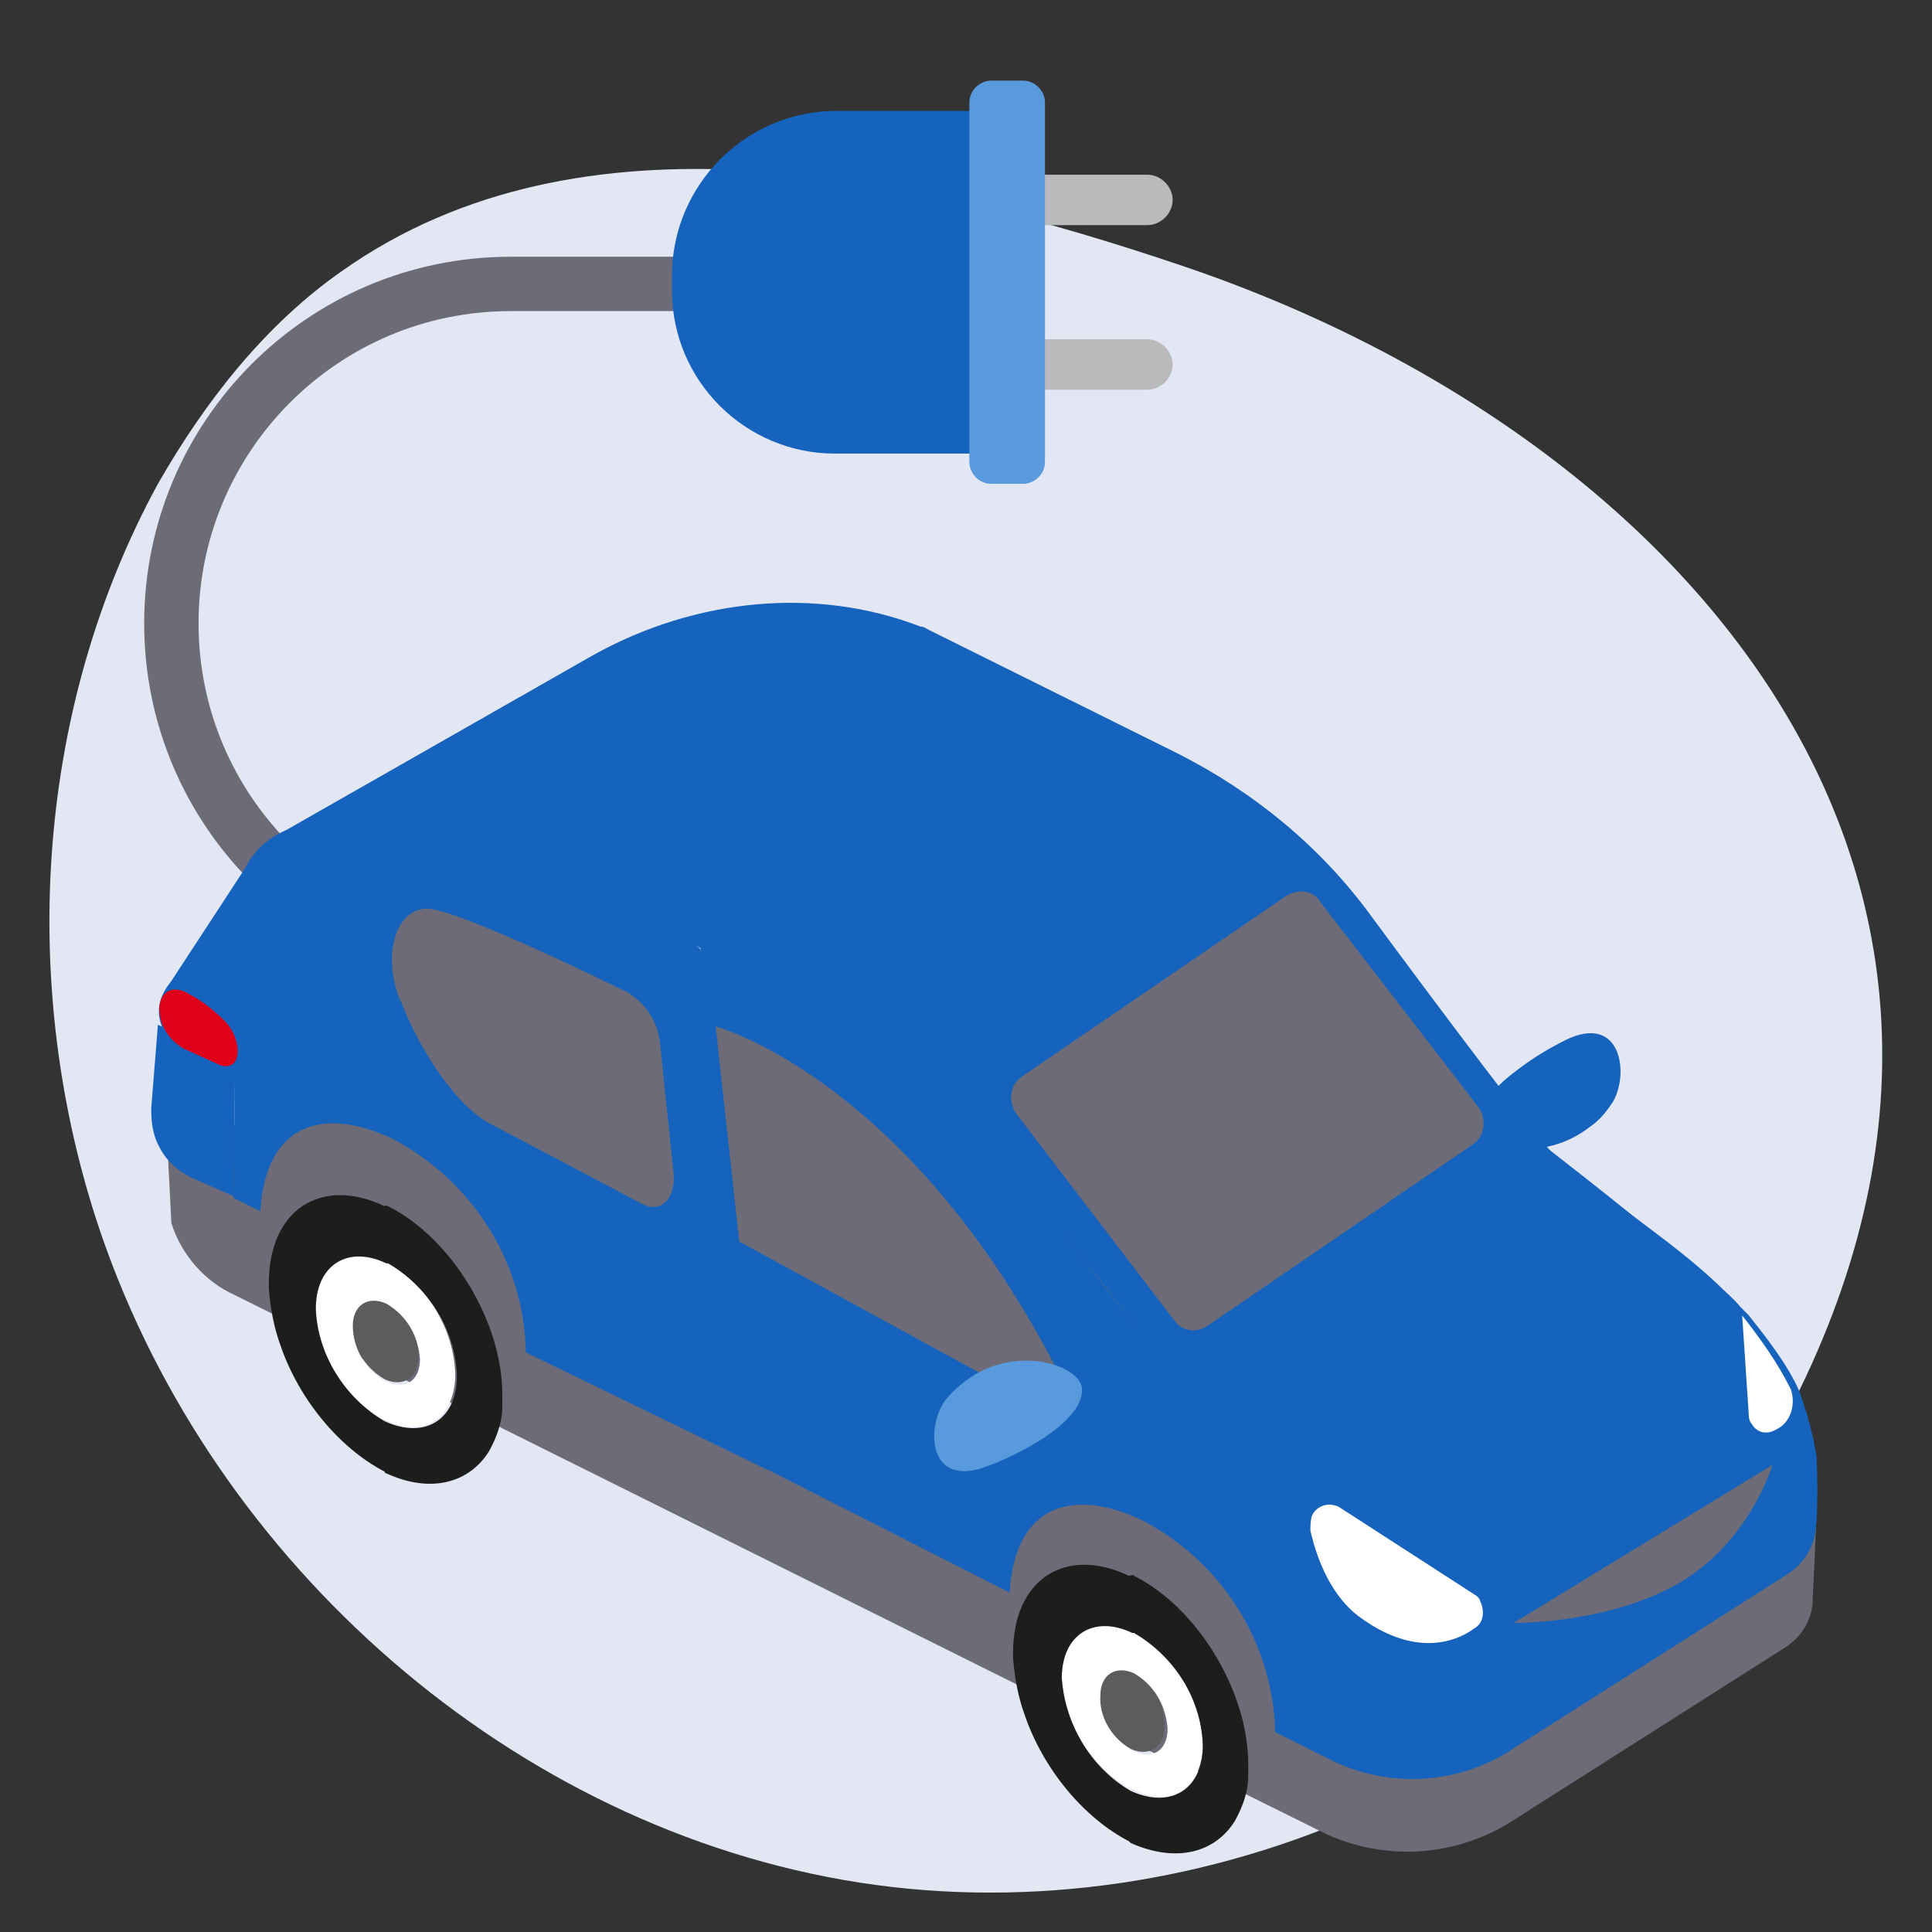
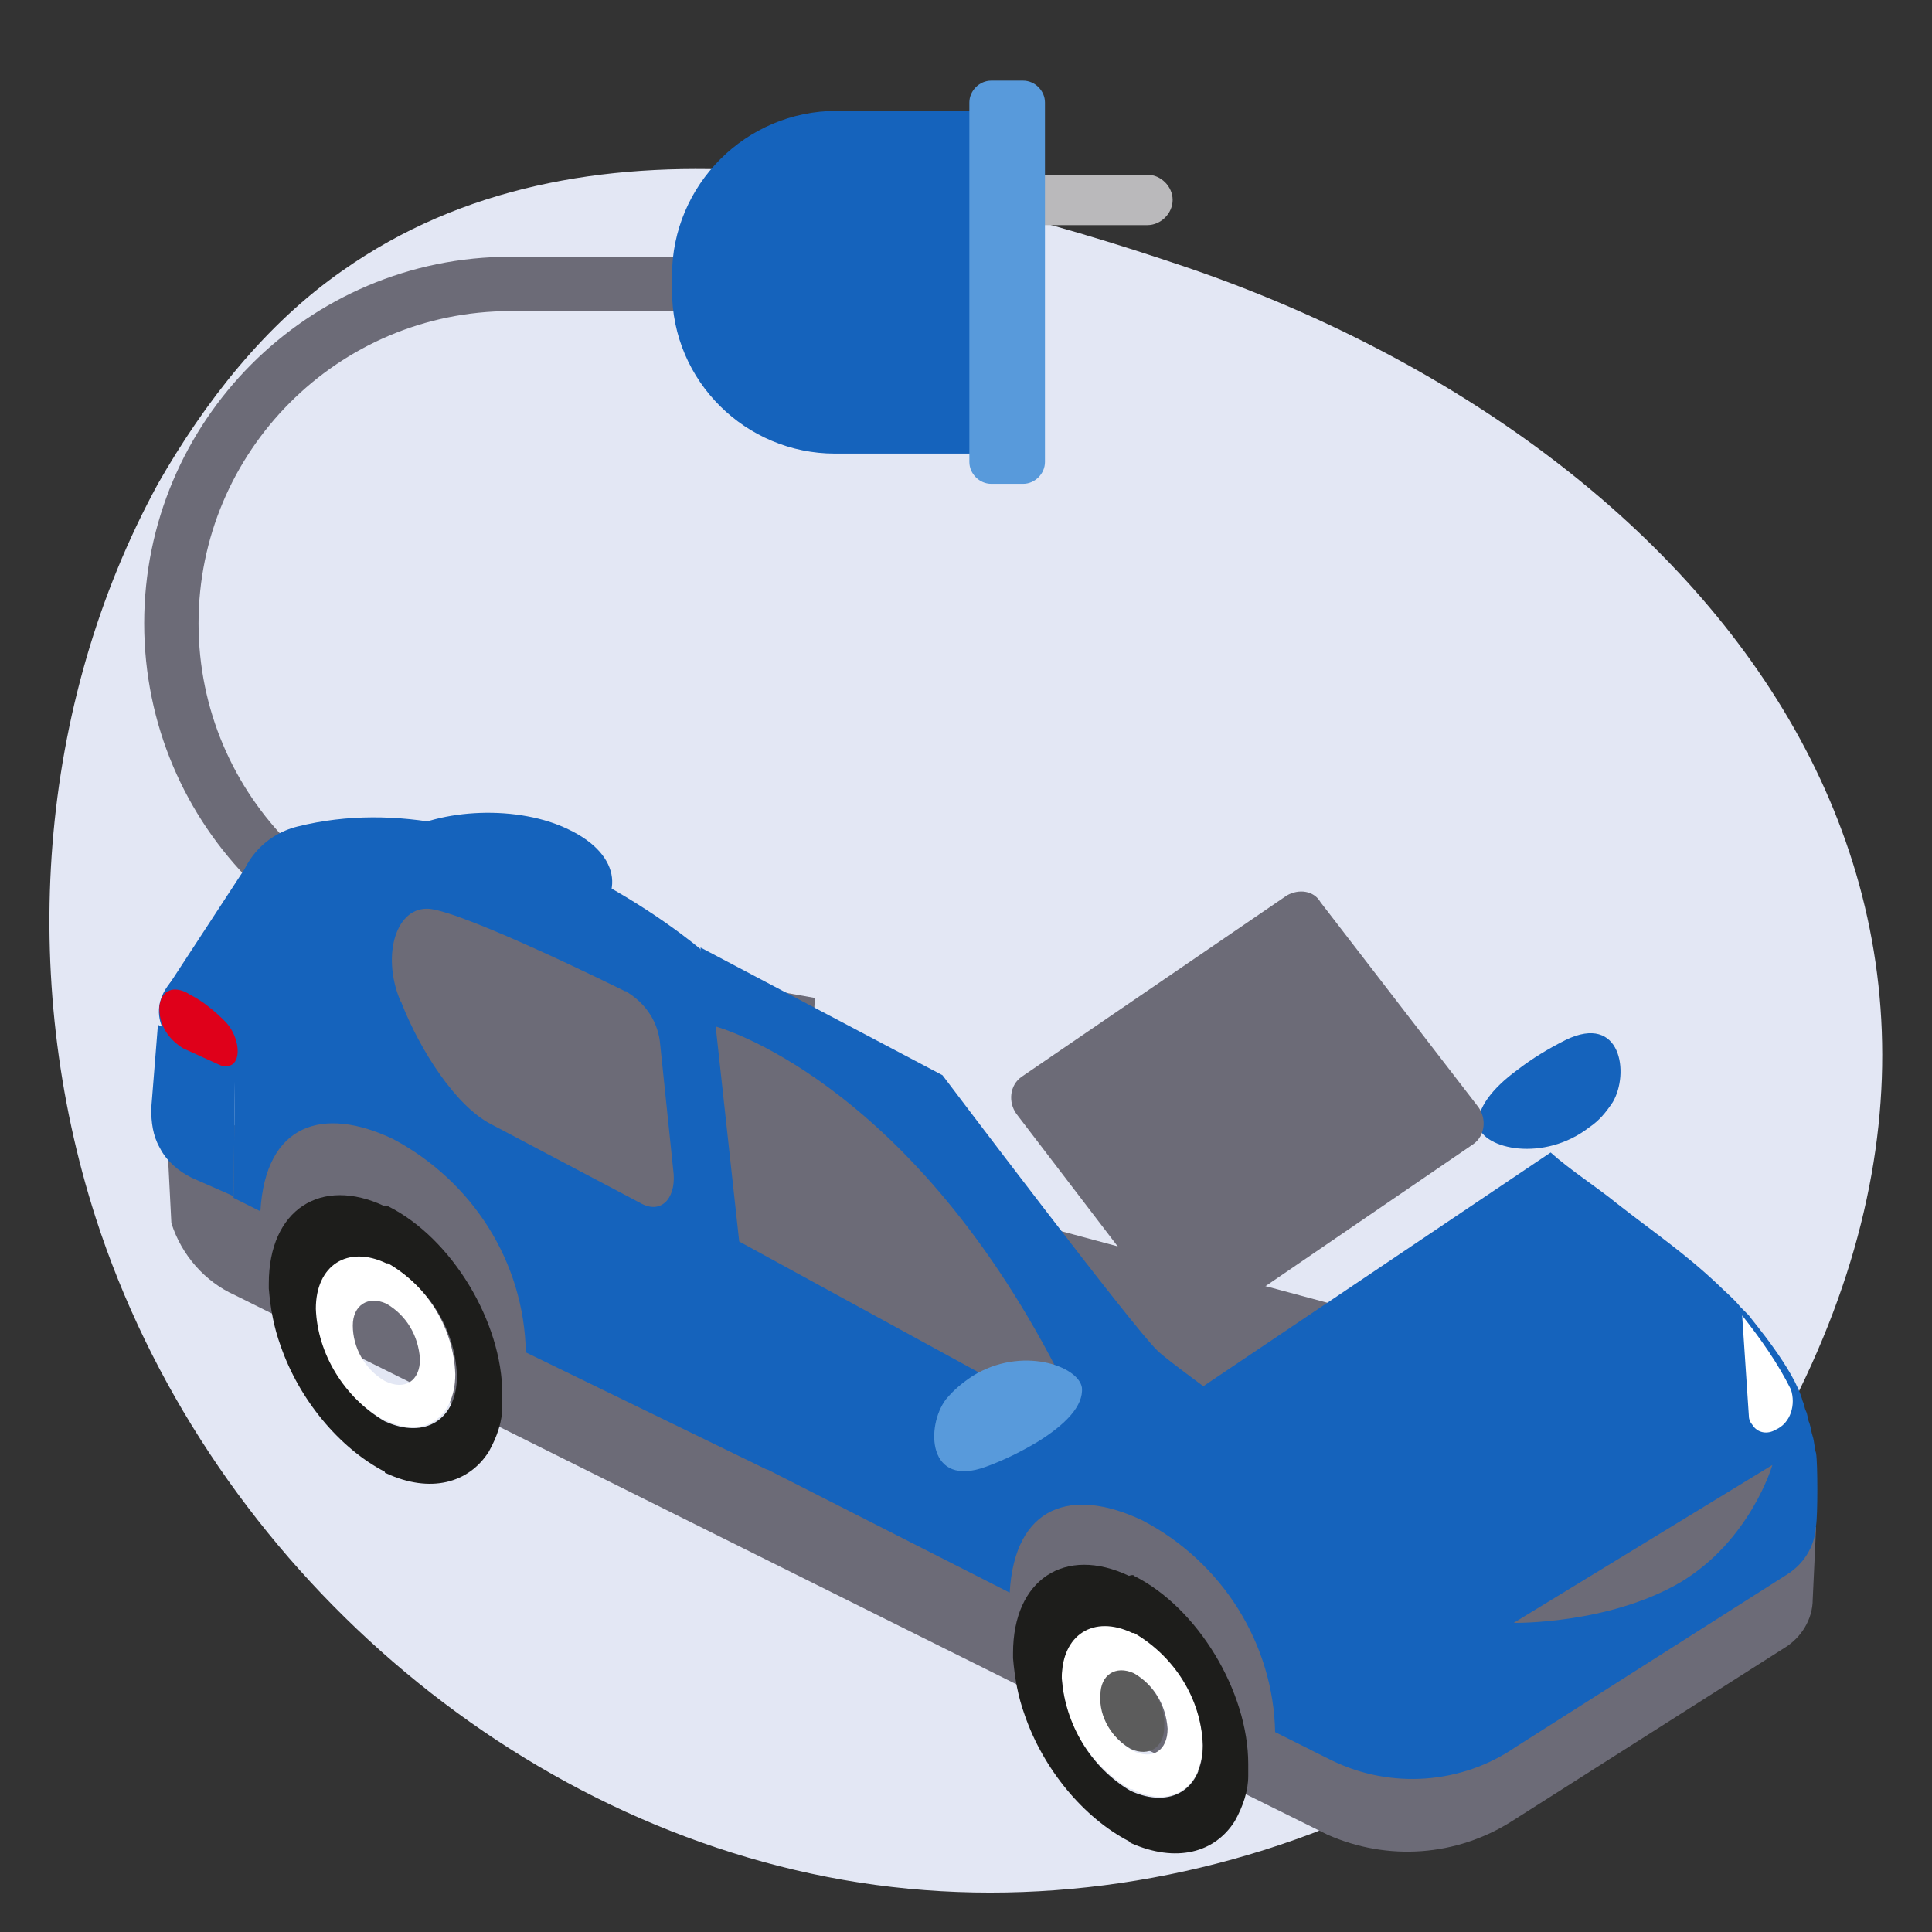
<svg xmlns="http://www.w3.org/2000/svg" version="1.1" id="a" x="0px" y="0px" viewBox="0 0 115 115" style="enable-background:new 0 0 115 115;" xml:space="preserve">
  <rect x="0" y="0" width="115" height="115" fill="#333333" stroke="none" />
  <style type="text/css">
	.st0{fill:#E3E7F4;}
	.st1{fill:none;stroke:#6C6B77;stroke-width:3.236;stroke-miterlimit:10;}
	.st2{fill:#BAB9BB;}
	.st3{fill:#1563BC;}
	.st4{fill:#589ADB;}
	.st5{fill:#6C6B77;}
	.st6{fill:#5C5C5C;}
	.st7{fill:#FFFFFF;}
	.st8{fill:#1D1D1B;}
	.st9{fill:#DF001A;}
</style>
  <path class="st0" d="M70.6,15.9c-16.5-5.6-36-9.8-50.2,0.2c-4.6,3.2-8.2,7.8-11,12.7C2.2,42,1.1,58.2,5.7,72.5  c6.4,19.8,24,35.8,44.5,39.4s42.9-5.9,53.9-23.7C124.9,54.5,101.7,26.5,70.6,15.9L70.6,15.9z" />
  <g>
    <path class="st1" d="M48.8,16.9H30.4c-11.2,0-20.2,9.1-20.2,20.2l0,0c0,11.2,9.1,20.2,20.2,20.2" />
    <g>
-       <path class="st2" d="M60.2,21.7L60.2,21.7c0-0.8,0.7-1.5,1.5-1.5h6.6c0.8,0,1.5,0.7,1.5,1.5l0,0c0,0.8-0.7,1.5-1.5,1.5h-6.6    C60.8,23.2,60.2,22.5,60.2,21.7z" />
      <path class="st2" d="M60.2,11.9L60.2,11.9c0-0.8,0.7-1.5,1.5-1.5h6.6c0.8,0,1.5,0.7,1.5,1.5l0,0c0,0.8-0.7,1.5-1.5,1.5h-6.6    C60.8,13.4,60.2,12.7,60.2,11.9z" />
    </g>
    <path class="st3" d="M40,17.3v-0.9c0-5.4,4.4-9.8,9.8-9.8h9.3V27h-9.4C44.4,27,40,22.7,40,17.3z" />
    <path class="st4" d="M57.7,27.5V6.1c0-0.7,0.6-1.3,1.3-1.3h1.9c0.7,0,1.3,0.6,1.3,1.3v21.4c0,0.7-0.6,1.3-1.3,1.3H59   C58.3,28.8,57.7,28.2,57.7,27.5z" />
  </g>
  <g>
    <polygon class="st3" points="15.1,50.9 10,58.7 16.8,55  " />
    <path class="st3" d="M94.6,67.1c0.6-0.4,1-0.9,1.4-1.5c1-1.7,0.5-5.3-2.8-3.7c-1,0.5-2,1.1-2.9,1.8C88.8,64.8,87.9,66,88,67   C88.3,68.4,91.9,69.2,94.6,67.1L94.6,67.1z" />
    <path class="st3" d="M22.3,63l12.3-7.8c2.7-1.7,2.4-4.3-0.7-5.8l0,0c-3-1.5-7.7-1.3-10.3,0.3l-12.3,7.8c-2.7,1.7-2.4,4.3,0.7,5.8   l0,0C15,64.8,19.6,64.7,22.3,63z" />
    <path class="st5" d="M9.9,66.9l5,0.1v1.8l18.9-12l14.7,2.6l-0.3,6.5c0,1.2-0.7,2.3-1.7,2.9l36.8,9.9c-3.4,2.2-16.7,24.5-20.1,22.9   L14,77.1c-1.8-0.8-3.2-2.4-3.8-4.3L9.9,66.9L9.9,66.9z" />
    <path class="st3" d="M17.7,49.2c12-3,24,7.3,24,7.3l4,31l-14.4-7c-0.1-5.4-3.2-10.2-7.9-12.7c-4.2-2-7.6-0.9-7.9,4.3l-1.6-0.8   l0.2-17.7C14.2,51.4,15.7,49.7,17.7,49.2z" />
    <path class="st5" d="M90,108.4l16.2-10.3c1-0.6,1.7-1.7,1.7-2.9l0.2-4.3l-14.6-4.8l-26.8,17l12.3,6.1   C82.6,110.8,86.7,110.5,90,108.4L90,108.4z" />
    <path class="st3" d="M90.2,104l16.2-10.3c2.2-1.4,2.3-4.6,0.1-5.7l-12.8-6.3L67,98.7l12.3,6.1C82.8,106.5,87,106.2,90.2,104   L90.2,104z" />
    <path class="st5" d="M56,97.4C56,97,60.7,80,69.8,86.6c4,2.9,10.8,16.9,7.2,19.4S56,97.4,56,97.4z" />
    <path class="st6" d="M67.4,99.5L67.4,99.5c-1.2-0.6-2.1,0-2.1,1.3c0.1,1.4,0.8,2.6,2,3.3l0,0c1.1,0.5,2-0.1,2-1.3   C69.4,101.5,68.6,100.2,67.4,99.5z" />
    <path class="st7" d="M67.5,97.1c2.4,1.4,4,3.9,4.1,6.7c0,2.6-1.9,3.9-4.2,2.7h-0.1c-2.4-1.4-4-3.9-4.1-6.7   C63.2,97.2,65.1,96,67.5,97.1C67.4,97.1,67.5,97.1,67.5,97.1z M67.4,104.2L67.4,104.2c1.2,0.6,2.1,0,2.1-1.3   c-0.1-1.4-0.8-2.6-2-3.3l0,0c-1.1-0.5-2,0.1-2,1.3C65.4,102.2,66.2,103.5,67.4,104.2" />
    <path class="st8" d="M67.5,93.8c3.8,1.9,6.8,6.9,6.8,11.2c0,0.2,0,0.4,0,0.7c0,0.9-0.3,1.8-0.8,2.7c-1.2,1.9-3.5,2.5-6.2,1.3   l-0.1-0.1c-2.7-1.4-5.1-4.3-6.2-7.5c-0.4-1.1-0.6-2.2-0.7-3.4c0-0.1,0-0.2,0-0.3c0-4.4,3.1-6.4,6.9-4.6   C67.5,93.7,67.5,93.8,67.5,93.8L67.5,93.8z M67.3,106.6L67.3,106.6c2.4,1.1,4.3-0.1,4.3-2.7c-0.1-2.8-1.7-5.3-4.1-6.7h-0.1   c-2.3-1.1-4.2,0.1-4.2,2.7C63.4,102.6,64.9,105.2,67.3,106.6" />
-     <path class="st6" d="M23,77.5L23,77.5c-1.2-0.6-2.1,0-2.1,1.3c0.1,1.4,0.8,2.6,2,3.3l0,0c1.1,0.5,2-0.1,2-1.3   C24.9,79.5,24.2,78.2,23,77.5z" />
    <path class="st7" d="M23,75.1c2.4,1.4,4,3.9,4.1,6.7c0,2.6-1.9,3.9-4.2,2.7h-0.1c-2.4-1.4-4-3.9-4.1-6.7C18.8,75.2,20.6,74,23,75.1   C22.9,75.1,23,75.1,23,75.1z M22.9,82.2L22.9,82.2c1.2,0.6,2.1,0,2.1-1.3c-0.1-1.4-0.8-2.6-2-3.3l0,0c-1.1-0.5-2,0.1-2,1.3   C21,80.2,21.7,81.5,22.9,82.2" />
    <path class="st8" d="M23.1,71.8c3.8,1.9,6.8,6.9,6.8,11.2c0,0.2,0,0.5,0,0.7c0,0.9-0.3,1.8-0.8,2.7c-1.2,1.9-3.5,2.5-6.1,1.3   c0,0-0.1,0-0.1-0.1c-2.7-1.4-5.1-4.3-6.2-7.5c-0.4-1.1-0.6-2.2-0.7-3.4c0-0.1,0-0.2,0-0.3c0-4.4,3.1-6.4,6.9-4.6   C23,71.7,23,71.8,23.1,71.8L23.1,71.8z M22.9,84.6L22.9,84.6c2.4,1.1,4.3-0.1,4.3-2.7c-0.1-2.8-1.7-5.3-4.1-6.7H23   c-2.3-1.1-4.2,0.1-4.2,2.7C18.9,80.6,20.5,83.2,22.9,84.6" />
    <path class="st3" d="M41.7,56.4L56.1,64c0,0,11.4,15.1,12.8,16.4c1.1,1.1,12.6,9.1,13.3,10.2c1.5,2.3,1.9,3.5,1.8,5.8   c0,0-0.2,9.2-0.3,9.3c-3,0-4.6-1.2-5.8-1.6l-2-1C75.8,97.9,72.8,93,68,90.5c-4.2-2-7.6-0.9-7.9,4.3l-17.9-9.1L41.7,56.4L41.7,56.4z   " />
-     <path class="st3" d="M35.3,39L16.7,49.6c6.5-0.7,13.1,0.6,18.9,3.6l14.3,7.6C54,63,57.5,66,60.3,69.6c1.5,2,3.2,4.1,4.2,5.4   c1.3,1.5,5.8,7.5,5.8,7.5s7.6,5.1,10.2,7.8c0.9,0.9,1.7,1.9,2.4,3c1.4,2.2,2.2,4.8,2.1,7.4l20.9-14.1c0.1-2.6-0.7-5.2-2.1-7.4   c-0.7-1.1-1.5-2.1-2.4-3c-2.6-2.7-6.3-5.5-9.1-7.7c-0.7-0.6-6.5-8.3-10.7-14c-3-4.1-6.9-7.3-11.4-9.6l-14.9-7.4   c-0.2-0.1-0.3-0.2-0.5-0.2C48.6,34.9,41.4,35.6,35.3,39L35.3,39z" />
    <path class="st3" d="M92.3,68.6c1.1,1,2.8,2.1,3.9,3c2.3,1.8,4.1,3,6.1,4.9c0.4,0.4,0.9,0.8,1.3,1.3c0.2,0.2,0.3,0.3,0.5,0.5   c0.2,0.3,2.7,3.2,3.2,5.1c0.1,0.2,0.1,0.4,0.2,0.6s0.1,0.5,0.2,0.7c0.1,0.3,0.1,0.5,0.2,0.8s0.1,0.7,0.2,1c0.1,0.6,0.1,3.7,0,4.3   l-23.1,10l-1.8-6c-0.2-0.2-0.3-2.8-0.4-3c-0.5-0.5-0.1,0.6-0.6,0.2c-2-1.9-4.5-4.3-6.8-6.1c-1.1-0.9-2.7-2.1-4.2-3.1L92.3,68.6   L92.3,68.6z" />
    <path class="st7" d="M105.7,85.1c-0.5,0.3-1.1,0.2-1.4-0.3c-0.1-0.1-0.2-0.3-0.2-0.5l-0.4-6c1.1,1.4,2.1,2.8,2.9,4.4   C106.9,83.6,106.6,84.7,105.7,85.1L105.7,85.1z" />
-     <path class="st7" d="M87.9,95l-8.2-5.3c-0.6-0.3-1.3-0.1-1.6,0.5C78,90.5,78,90.8,78,91.1c0.4,1.8,1.3,4,3,5.2   c2.9,2.1,5.3,1.7,6.8,0.6c0.5-0.3,0.6-1,0.3-1.6C88.1,95.2,88,95.1,87.9,95L87.9,95z" />
    <path class="st5" d="M78.6,53.7L88,65.9c0.5,0.7,0.4,1.7-0.3,2.2L71.9,78.9c-0.7,0.5-1.6,0.3-2-0.3l-9.4-12.3   c-0.5-0.7-0.4-1.7,0.3-2.2l15.8-10.8C77.3,52.9,78.2,53,78.6,53.7L78.6,53.7z" />
    <path class="st3" d="M14,63.1l-0.1,8.1l-2.5-1.1c-0.8-0.4-1.5-1-1.9-1.8l0,0C9.1,67.6,9,66.8,9,66l0.4-5L14,63.1L14,63.1z" />
    <path class="st5" d="M62.3,83.9L44,73.9l-1.4-12.8c0,0,11.3,3,20.3,20.4C63.5,82.8,63.2,84.4,62.3,83.9z" />
    <path class="st4" d="M57.9,81.9c-0.6,0.4-1.1,0.8-1.6,1.4c-1.2,1.6-1.1,5.3,2.4,4c1.1-0.4,2.1-0.9,3.1-1.5c1.6-1,2.7-2.1,2.6-3.2   C64.2,81.3,60.8,80.1,57.9,81.9L57.9,81.9z" />
    <path class="st5" d="M38.1,71.6l-8.9-4.7c-2.1-1.1-4.2-4.4-5.3-7.2c0-0.1-0.1-0.1-0.1-0.2c-1.1-2.7-0.2-5.6,1.8-5.4   c2.3,0.3,11.2,4.7,11.6,4.9c0.1,0,0.1,0,0.2,0.1c1.1,0.7,1.8,1.8,1.9,3.1l0.8,7.7C40.2,71.4,39.3,72.3,38.1,71.6L38.1,71.6z" />
    <path class="st9" d="M9.5,60.3L9.5,60.3c-0.1-0.8,0.3-1.4,0.9-1.4c0.3,0,0.6,0.1,0.9,0.3c0.8,0.4,1.5,1,2.1,1.6   c0.7,0.7,1,2,0.5,2.5c-0.2,0.2-0.6,0.2-0.8,0.1l-2.2-1l0,0C10.1,61.9,9.6,61.2,9.5,60.3L9.5,60.3z" />
    <path class="st5" d="M105.5,87.2l-15.4,9.4c0,0,5.6,0.1,9.9-2.4C104.2,91.7,105.5,87.2,105.5,87.2L105.5,87.2z" />
  </g>
</svg>